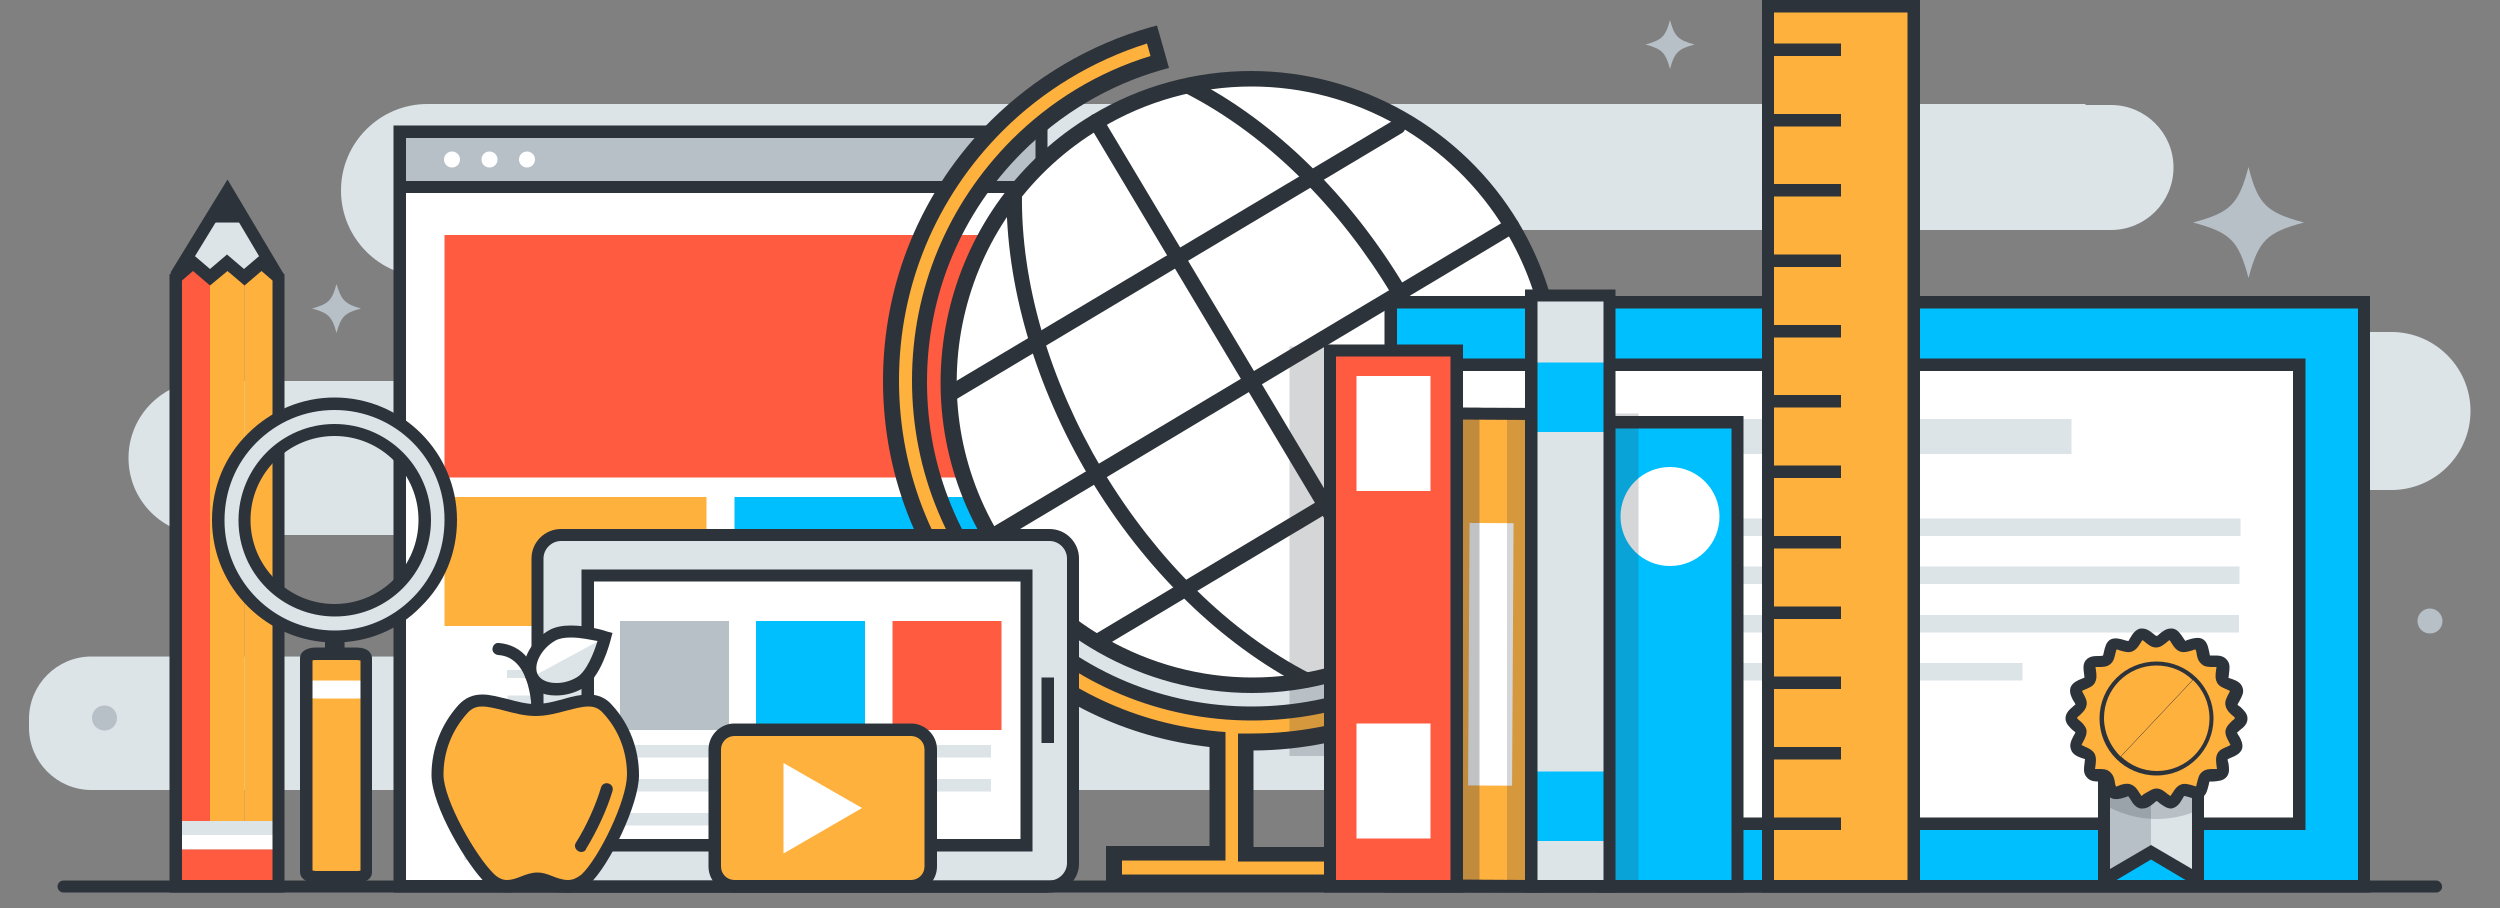
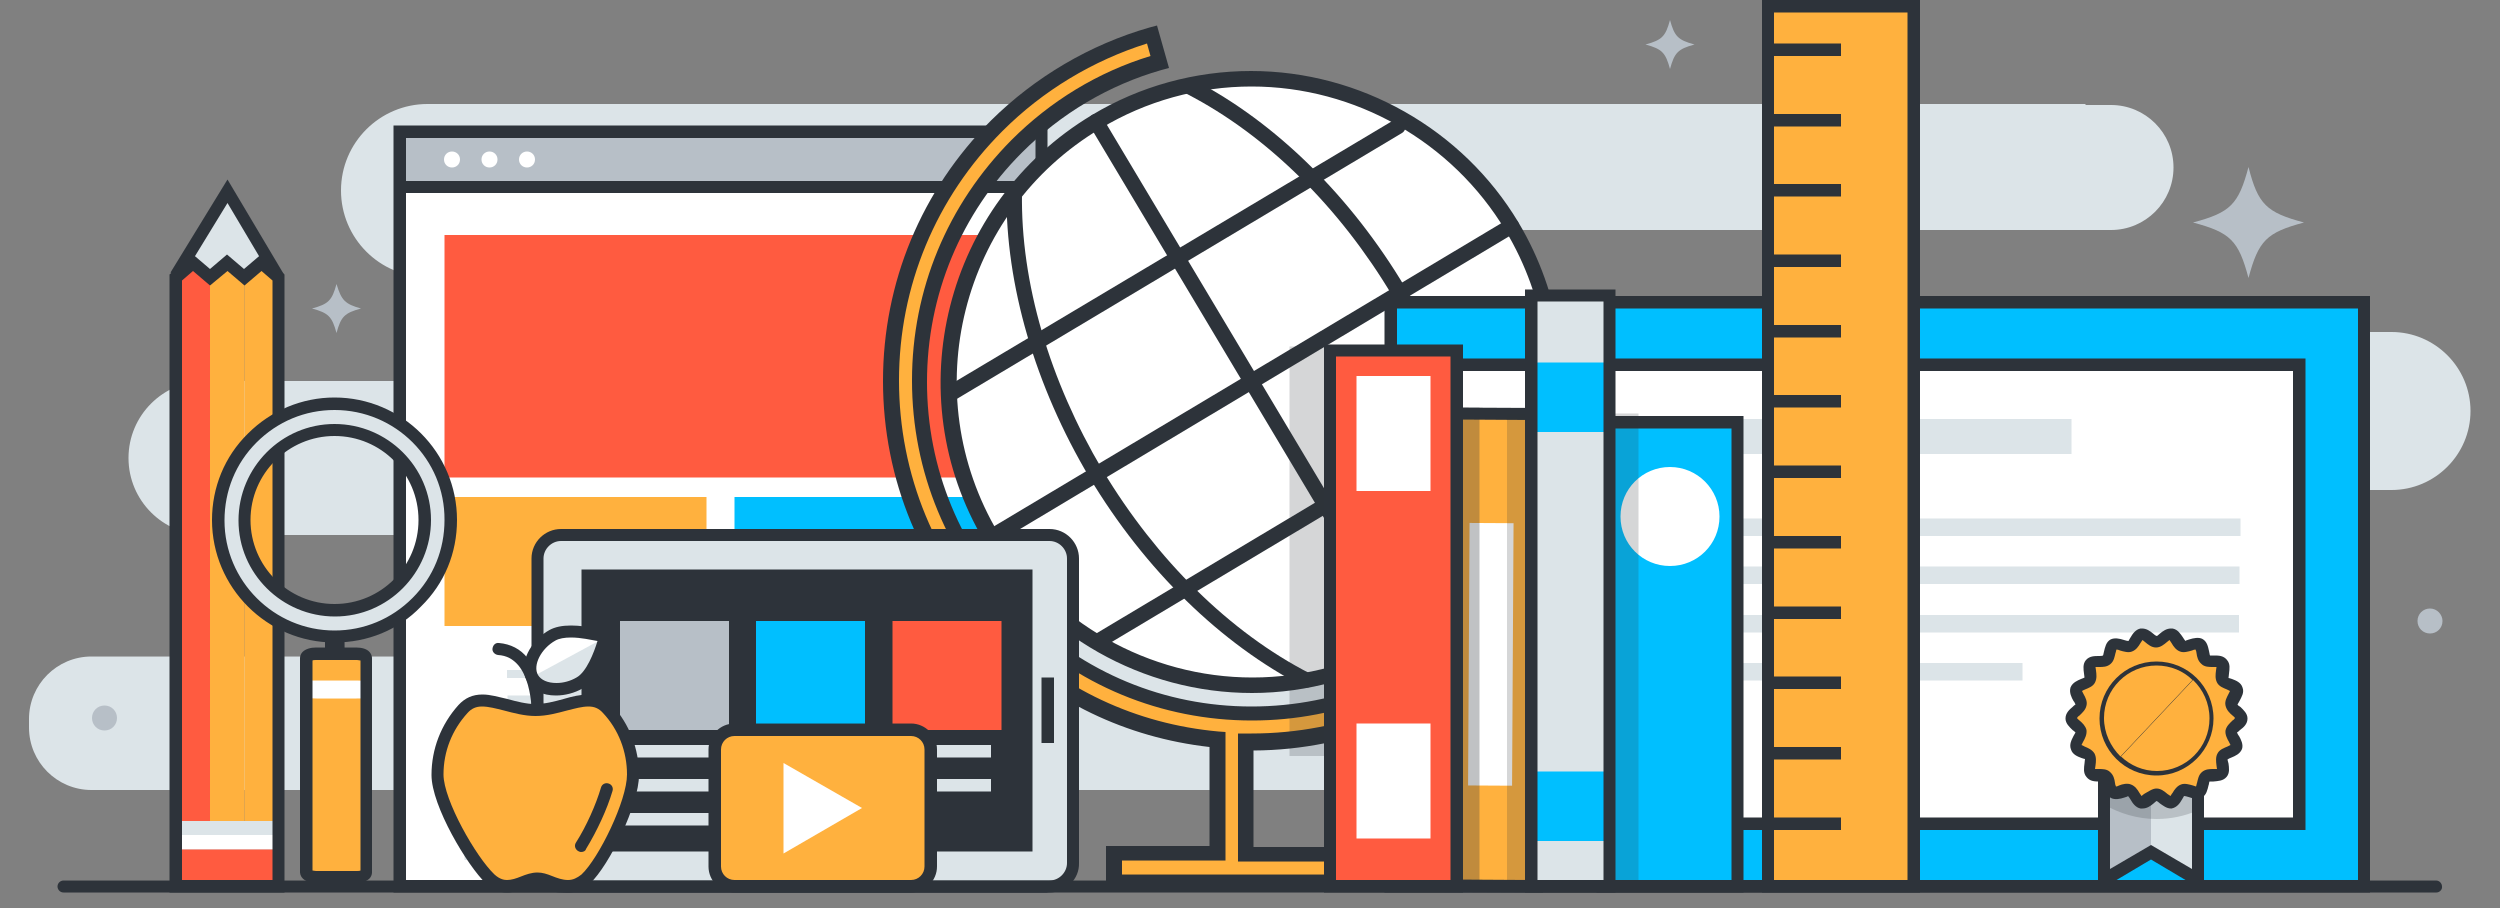
<svg xmlns="http://www.w3.org/2000/svg" version="1.1" id="apps_development" x="0px" y="0px" viewBox="0 0 500 181.7" style="enable-background:new 0 0 500 181.7;" xml:space="preserve">
  <rect x="0" y="0" width="500" height="181.7" fill="#808080" stroke="none" />
  <style type="text/css">
	.st0{fill:#DCE4E8;}
	.st1{opacity:0.2;fill:#2D333A;}
	.st2{fill:#FFFFFF;}
	.st3{fill:#B7BFC7;}
	.st4{fill:#2D333A;}
	.st5{fill:#FF5B40;}
	.st6{fill:#FFB13E;}
	.st7{fill:#00BFFF;}
	.st8{opacity:0.3;fill:#2D333A;}
	.st9{fill-rule:evenodd;clip-rule:evenodd;fill:#FFFFFF;}
</style>
  <g>
    <g>
      <path class="st0" d="M417.1,20.8H85.5c-9.5,0-17.3,7.7-17.3,17.3l0,0c0,9.5,7.7,17.3,17.3,17.3h63.9c5.7,0,10.4,4.6,10.4,10.4l0,0    c0,5.7-4.6,10.4-10.4,10.4H41.1c-8.5,0-15.4,6.9-15.4,15.4v0c0,8.5,6.9,15.4,15.4,15.4h142.6c6.7,0,12.2,5.5,12.2,12.2l0,0    c0,6.7-5.5,12.1-12.2,12.1H18.3c-6.9,0-12.5,5.6-12.5,12.5v1.7c0,6.9,5.6,12.5,12.5,12.5h421.7c9.6,0,17.5-7.8,17.5-17.5v0    c0-9.6-7.8-17.5-17.5-17.5H287.2c-6.9,0-12.5-5.6-12.5-12.5l0,0c0-6.9,5.6-12.5,12.5-12.5h191.1c8.7,0,15.8-7.1,15.8-15.8l0,0    c0-8.7-7.1-15.8-15.8-15.8h-226c-5.6,0-10.2-4.6-10.2-10.2l0,0c0-5.6,4.6-10.2,10.2-10.2h169.9c6.9,0,12.5-5.6,12.5-12.5l0,0    c0-6.9-5.6-12.5-12.5-12.5H417.1z" />
    </g>
    <g>
      <rect x="172.2" y="33.4" class="st1" width="28" height="143.8" />
      <g>
        <rect x="80" y="26.4" class="st2" width="128.4" height="150.9" />
        <rect x="80" y="26.4" class="st3" width="128.4" height="11" />
        <path class="st2" d="M92,31.9c0,0.9-0.7,1.6-1.6,1.6c-0.9,0-1.6-0.7-1.6-1.6c0-0.9,0.7-1.6,1.6-1.6C91.3,30.3,92,31,92,31.9z" />
        <path class="st2" d="M99.5,31.9c0,0.9-0.7,1.6-1.6,1.6c-0.9,0-1.6-0.7-1.6-1.6c0-0.9,0.7-1.6,1.6-1.6     C98.8,30.3,99.5,31,99.5,31.9z" />
        <path class="st2" d="M107,31.9c0,0.9-0.7,1.6-1.6,1.6c-0.9,0-1.6-0.7-1.6-1.6c0-0.9,0.7-1.6,1.6-1.6C106.3,30.3,107,31,107,31.9z     " />
        <rect x="92.9" y="159.5" class="st0" width="12.5" height="12.5" />
        <rect x="110.8" y="159.5" class="st0" width="12.5" height="12.5" />
        <rect x="128.7" y="159.5" class="st0" width="12.5" height="12.5" />
        <rect x="146.6" y="159.5" class="st0" width="12.5" height="12.5" />
        <rect x="164.6" y="159.5" class="st0" width="12.5" height="12.5" />
        <rect x="182.5" y="159.5" class="st0" width="12.5" height="12.5" />
        <g>
          <path class="st4" d="M209.6,178.5H78.7V25.1h130.8V178.5z M81.2,176h125.9V27.6H81.2V176z" />
        </g>
        <g>
          <path class="st4" d="M208.3,38.6H80c-0.7,0-1.2-0.6-1.2-1.2c0-0.7,0.6-1.2,1.2-1.2h128.4c0.7,0,1.2,0.6,1.2,1.2      C209.6,38,209,38.6,208.3,38.6z" />
        </g>
        <rect x="88.9" y="47" class="st5" width="110.5" height="48.5" />
        <rect x="88.9" y="99.4" class="st6" width="52.4" height="25.8" />
        <rect x="146.9" y="99.4" class="st7" width="52.4" height="25.8" />
        <g>
          <rect x="101.4" y="134" class="st0" width="85.3" height="1.6" />
          <rect x="101.5" y="139.1" class="st0" width="85.3" height="1.6" />
          <rect x="101.5" y="144.3" class="st0" width="85.3" height="1.6" />
          <rect x="120.9" y="149.4" class="st0" width="43.6" height="1.6" />
        </g>
      </g>
      <g>
        <path class="st6" d="M249.1,148.3c0.4,0,0.8,0,1.2,0c19.3,0,37.4-7.5,51-21.1l-4-4c-12.5,12.5-29.2,19.5-47,19.5     c-17.7,0-34.4-6.9-47-19.5c-12.5-12.5-19.4-29.2-19.4-47c0-17.7,6.9-34.4,19.4-47c8-8,17.8-13.8,28.6-16.9L230.3,7     c-11.7,3.4-22.4,9.7-31,18.3c-13.6,13.6-21.1,31.7-21.1,51c0,19.3,7.5,37.4,21.1,51c12,12,27.5,19.2,44.1,20.8v22.7h-20.7v5.7     h47.1v-5.7h-20.7V148.3z" />
        <g>
          <path class="st4" d="M271.4,178h-50.2v-8.8h20.7v-19.8c-16.7-1.9-31.7-9.1-43.7-21.1c-13.9-13.9-21.6-32.4-21.6-52.1      c0-19.7,7.7-38.2,21.6-52.1C207,15.4,218,8.9,229.9,5.5l1.5-0.4l2.4,8.5l-1.5,0.4c-10.5,3-20.1,8.7-27.9,16.5      c-12.2,12.2-19,28.5-19,45.9c0,17.3,6.7,33.6,19,45.9c12.2,12.2,28.5,19,45.9,19c17.3,0,33.6-6.7,45.9-19l1.1-1.1l6.2,6.2      l-1.1,1.1c-13.8,13.8-32.2,21.5-51.7,21.6v19.3h20.7V178z M224.3,174.9h44v-2.6h-20.7v-25.6l2.1,0c0.2,0,0.4,0,0.6,0      c18.3,0,35.6-6.9,48.8-19.6l-1.8-1.8c-12.7,12.1-29.3,18.8-46.9,18.8c-18.2,0-35.2-7.1-48.1-19.9      c-12.8-12.8-19.9-29.9-19.9-48.1c0-18.2,7.1-35.2,19.9-48.1c7.8-7.8,17.3-13.6,27.8-16.8l-0.7-2.5c-10.8,3.4-20.8,9.4-28.9,17.5      c-13.3,13.3-20.7,31-20.7,49.9c0,18.8,7.3,36.6,20.7,49.9c11.8,11.8,26.7,18.8,43.2,20.3l1.4,0.1v25.7h-20.7V174.9z" />
        </g>
        <path class="st2" d="M198.2,107.4c17.2,28.8,54.4,38.1,83.2,21c28.8-17.2,38.2-54.4,21-83.2c-17.2-28.8-54.4-38.1-83.2-21     C190.5,41.5,181.1,78.7,198.2,107.4z" />
        <g>
          <path class="st4" d="M250.4,138.6C250.4,138.6,250.4,138.6,250.4,138.6c-21.8,0-42.3-11.6-53.5-30.3      c-17.6-29.4-7.9-67.7,21.5-85.3c9.6-5.8,20.7-8.8,31.8-8.8c21.8,0,42.3,11.6,53.5,30.3c8.5,14.3,11,31,6.9,47.1      c-4.1,16.1-14.2,29.7-28.4,38.2C272.5,135.5,261.5,138.6,250.4,138.6z M250.3,17.3c-10.6,0-21.1,2.9-30.2,8.4      c-28,16.7-37.1,53-20.4,81c10.6,17.8,30.1,28.8,50.8,28.8c0,0,0,0,0,0c10.6,0,21.1-2.9,30.2-8.4c13.6-8.1,23.1-21,27-36.3      c3.9-15.3,1.5-31.2-6.6-44.7C290.4,28.3,271,17.3,250.3,17.3z" />
        </g>
        <g>
          <path class="st4" d="M261.4,137.5c-0.2,0-0.5-0.1-0.7-0.2c-16.5-8.5-31.7-23.3-42.8-41.8c-10.9-18.3-16.8-38.6-16.6-57      c0-0.9,0.7-1.5,1.6-1.5c0.9,0,1.5,0.7,1.5,1.6c-0.3,17.9,5.5,37.5,16.1,55.4c10.8,18,25.5,32.5,41.5,40.7      c0.8,0.4,1.1,1.3,0.7,2.1C262.5,137.2,262,137.5,261.4,137.5z" />
        </g>
        <g>
          <path class="st4" d="M296.2,116.7C296.2,116.7,296.2,116.7,296.2,116.7c-0.9,0-1.6-0.7-1.6-1.6c0.4-18-5.3-37.8-16.1-55.9      c-10.6-17.8-25.2-32.2-41.1-40.4c-0.8-0.4-1.1-1.3-0.7-2.1c0.4-0.8,1.3-1.1,2.1-0.7c16.4,8.5,31.4,23.3,42.3,41.6      c11.1,18.5,16.9,38.9,16.5,57.5C297.7,116.1,297,116.7,296.2,116.7z" />
        </g>
        <g>
          <path class="st4" d="M281.4,130c-0.5,0-1-0.3-1.3-0.8L217.9,25.1c-0.4-0.7-0.2-1.7,0.5-2.1c0.7-0.4,1.7-0.2,2.1,0.5l62.2,104.1      c0.4,0.7,0.2,1.7-0.5,2.1C281.9,129.9,281.7,130,281.4,130z" />
        </g>
        <g>
          <path class="st4" d="M198.2,109c-0.5,0-1-0.3-1.3-0.8c-0.4-0.7-0.2-1.7,0.5-2.1l104.1-62.2c0.7-0.4,1.7-0.2,2.1,0.5      c0.4,0.7,0.2,1.7-0.5,2.1L199,108.8C198.8,108.9,198.5,109,198.2,109z" />
        </g>
        <g>
          <path class="st4" d="M189.7,80.5c-0.5,0-1-0.3-1.3-0.8c-0.4-0.7-0.2-1.7,0.5-2.1L278.8,24c0.7-0.4,1.7-0.2,2.1,0.5      c0.4,0.7,0.2,1.7-0.5,2.1l-89.9,53.7C190.2,80.5,189.9,80.5,189.7,80.5z" />
        </g>
        <g>
          <path class="st4" d="M220.2,129.5c-0.5,0-1-0.3-1.3-0.8c-0.4-0.7-0.2-1.7,0.5-2.1l90.7-54.2c0.7-0.4,1.7-0.2,2.1,0.5      c0.4,0.7,0.2,1.7-0.5,2.1L221,129.2C220.7,129.4,220.4,129.5,220.2,129.5z" />
        </g>
      </g>
      <g>
        <rect x="278.1" y="60.5" class="st7" width="194.7" height="116.8" />
        <g>
          <path class="st4" d="M474,178.5H276.9V59.2H474V178.5z M279.4,176h192.2V61.7H279.4V176z" />
        </g>
        <rect x="290.1" y="72.9" class="st2" width="169.7" height="91.8" />
        <g>
          <path class="st4" d="M461.1,166H288.9V71.7h172.2V166z M291.4,163.5h167.2V74.2H291.4V163.5z" />
        </g>
        <rect x="335.7" y="83.8" class="st0" width="78.6" height="7" />
        <rect x="302.2" y="103.7" class="st0" width="145.9" height="3.5" />
        <rect x="302" y="113.3" class="st0" width="145.9" height="3.5" />
        <rect x="301.9" y="123" class="st0" width="145.9" height="3.5" />
        <rect x="301.7" y="132.6" class="st0" width="102.8" height="3.5" />
        <g>
          <polygon class="st0" points="430.2,153.3 430.2,170.5 439.6,176 439.6,153.3     " />
          <polygon class="st3" points="420.8,153.3 420.8,176 430.2,170.5 430.2,153.3     " />
          <path class="st1" d="M420.8,152.4v8.5c3.1,1.8,6.7,2.9,10.5,2.9c2.9,0,5.7-0.6,8.2-1.7v-9.7h-9.4H420.8z" />
          <g>
            <path class="st4" d="M419.6,178.2v-26.1h21.2v26.1l-10.6-6.3L419.6,178.2z M430.2,169l8.2,4.8v-19.4H422v19.4L430.2,169z" />
          </g>
          <path class="st6" d="M448,143.7c0,0.9-1.8,1.7-2,2.6c-0.2,0.9,1.3,2.3,1,3.1c-0.3,0.9-2.3,1-2.7,1.7c-0.5,0.8,0.4,2.5-0.2,3.2      c-0.6,0.7-2.5,0.1-3.2,0.7c-0.7,0.6-0.5,2.5-1.3,3c-0.8,0.4-2.4-0.7-3.2-0.4c-0.8,0.3-1.3,2.2-2.2,2.4c-0.9,0.2-1.9-1.5-2.9-1.5      c-0.9,0-2,1.7-2.9,1.5c-0.9-0.2-1.4-2.1-2.2-2.4c-0.9-0.3-2.4,0.9-3.2,0.4c-0.8-0.5-0.5-2.4-1.2-3c-0.7-0.6-2.6,0-3.2-0.7      c-0.6-0.7,0.3-2.5-0.2-3.2c-0.5-0.8-2.4-0.9-2.7-1.7c-0.3-0.8,1.1-2.2,1-3.1c-0.2-0.9-2-1.6-2-2.6c0-0.9,1.8-1.7,2-2.6      c0.2-0.9-1.3-2.2-1-3.1c0.3-0.9,2.3-1,2.7-1.8c0.5-0.8-0.4-2.5,0.1-3.2c0.6-0.7,2.5-0.1,3.2-0.7c0.7-0.6,0.5-2.5,1.2-3      c0.8-0.5,2.4,0.7,3.2,0.4c0.8-0.3,1.3-2.2,2.2-2.4c0.9-0.1,1.9,1.5,2.9,1.5c0.9,0,2-1.6,2.9-1.5c0.9,0.2,1.4,2.1,2.2,2.4      c0.9,0.3,2.4-0.9,3.2-0.4c0.8,0.5,0.5,2.4,1.2,3c0.7,0.6,2.6,0,3.2,0.7c0.6,0.7-0.3,2.4,0.2,3.2c0.5,0.8,2.4,0.9,2.7,1.8      c0.3,0.9-1.1,2.2-1,3.1C446.1,141.9,448,142.7,448,143.7z" />
          <g>
            <path class="st4" d="M434.2,161.7c-0.9,0-1.6-0.6-2.2-1c-0.2-0.2-0.6-0.5-0.7-0.5c0,0-0.4,0.3-0.6,0.5c-0.6,0.5-1.3,1-2.2,1       l-0.4,0c-1-0.2-1.6-1.1-2-1.8c-0.1-0.2-0.4-0.6-0.5-0.7c0,0.1-0.4,0.2-0.7,0.3c-0.9,0.3-1.9,0.5-2.7,0.1       c-0.9-0.5-1.1-1.6-1.3-2.4c0-0.2-0.1-0.6-0.2-0.8c-0.2,0-0.6,0-0.8-0.1c-0.9,0-1.9,0-2.6-0.9c-0.7-0.8-0.5-1.9-0.4-2.7       c0-0.3,0.1-0.7,0.1-0.9c0,0-0.5-0.1-0.7-0.2c-0.8-0.3-1.8-0.7-2.1-1.7c-0.4-1,0.1-1.9,0.5-2.7c0.1-0.2,0.3-0.5,0.4-0.7       c-0.1-0.1-0.4-0.4-0.6-0.5c-0.6-0.6-1.4-1.3-1.4-2.3c0-1.1,0.8-1.8,1.4-2.3c0.2-0.2,0.4-0.4,0.6-0.5c-0.1-0.2-0.2-0.5-0.4-0.7       c-0.4-0.7-0.9-1.7-0.6-2.7c0.4-1,1.4-1.4,2.1-1.7c0.2-0.1,0.6-0.2,0.7-0.3c0-0.2-0.1-0.6-0.1-0.8c-0.1-0.8-0.3-1.9,0.4-2.7       c0.7-0.8,1.7-0.8,2.6-0.8c0.2,0,0.6,0,0.8-0.1c0.1-0.2,0.1-0.5,0.2-0.8c0.2-0.8,0.4-1.9,1.3-2.4c0.8-0.4,1.8-0.2,2.7,0.1       c0.3,0.1,0.7,0.2,0.9,0.2c0,0,0.2-0.4,0.4-0.7c0.4-0.7,1-1.6,2-1.8l0.3,0c0.9,0,1.6,0.5,2.2,1c0.2,0.2,0.6,0.5,0.8,0.5       c0,0,0.4-0.3,0.6-0.5c0.6-0.5,1.3-1,2.2-1l0.3,0c1.1,0.2,1.6,1.1,2.1,1.8c0.1,0.2,0.4,0.6,0.5,0.7c0-0.1,0.4-0.2,0.7-0.3       c0.9-0.3,2-0.5,2.7-0.1c0.9,0.5,1.1,1.5,1.3,2.4c0.1,0.3,0.1,0.7,0.2,0.9c0,0,0.5,0,0.8,0c0.9,0,1.9,0,2.6,0.9       c0.7,0.8,0.5,1.8,0.4,2.7c0,0.3-0.1,0.7-0.1,0.9c0,0,0.5,0.1,0.7,0.2c0.8,0.3,1.8,0.7,2.1,1.7c0.4,1-0.2,1.9-0.6,2.7       c-0.1,0.2-0.3,0.5-0.4,0.7c0.1,0.2,0.4,0.4,0.6,0.5c0.6,0.6,1.4,1.3,1.4,2.3c0,1.1-0.8,1.8-1.5,2.3c-0.2,0.2-0.4,0.4-0.6,0.5       c0.1,0.2,0.2,0.5,0.4,0.7c0.4,0.7,0.9,1.7,0.6,2.6c-0.4,1-1.4,1.4-2.1,1.7c-0.3,0.1-0.7,0.3-0.8,0.4c0,0,0.1,0.5,0.2,0.8       c0.1,0.8,0.3,1.9-0.4,2.7c-0.7,0.8-1.7,0.8-2.6,0.9c-0.2,0-0.6,0-0.8,0c-0.1,0.2-0.1,0.6-0.2,0.8c-0.2,0.8-0.4,1.9-1.3,2.4       c-0.8,0.5-1.8,0.2-2.7-0.1c-0.3-0.1-0.7-0.2-0.9-0.2c0,0-0.2,0.4-0.4,0.7c-0.4,0.7-1,1.6-2.1,1.8L434.2,161.7z M431.3,157.7       c0.9,0,1.6,0.6,2.2,1.1c0.2,0.1,0.4,0.3,0.6,0.4c0.1-0.1,0.2-0.4,0.4-0.6c0.4-0.7,0.9-1.4,1.7-1.7c0.7-0.3,1.7,0,2.4,0.2       c0.2,0.1,0.4,0.1,0.6,0.2c0.1-0.2,0.1-0.5,0.2-0.7c0.2-0.8,0.3-1.6,1-2.2c0.7-0.6,1.6-0.6,2.3-0.6c0.2,0,0.5,0,0.7,0       c0-0.1-0.1-0.5-0.1-0.7c-0.1-0.8-0.2-1.7,0.2-2.4c0.4-0.8,1.3-1.1,2-1.4c0.2-0.1,0.4-0.2,0.6-0.3c-0.1-0.2-0.2-0.4-0.3-0.6       c-0.4-0.7-0.8-1.5-0.7-2.3c0.2-0.9,0.8-1.4,1.4-2c0.2-0.1,0.4-0.3,0.5-0.5c-0.1-0.2-0.4-0.4-0.5-0.5c-0.6-0.5-1.2-1.1-1.4-2       c-0.2-0.9,0.3-1.7,0.6-2.3c0.1-0.2,0.2-0.4,0.3-0.6c-0.2-0.1-0.4-0.2-0.6-0.3c-0.7-0.3-1.6-0.6-2-1.4c-0.4-0.8-0.3-1.6-0.2-2.4       c0-0.2,0.1-0.5,0.1-0.7c-0.2,0-0.5,0-0.7,0c-0.8,0-1.7,0-2.3-0.6c-0.7-0.6-0.9-1.4-1-2.2c0-0.2-0.1-0.5-0.2-0.7       c-0.2,0-0.5,0.1-0.7,0.2c-0.7,0.2-1.7,0.5-2.4,0.2c-0.8-0.3-1.3-1-1.7-1.7c-0.1-0.2-0.3-0.4-0.4-0.6c-0.1,0.1-0.4,0.3-0.5,0.4       c-0.6,0.5-1.3,1.1-2.2,1.1c-0.9,0-1.6-0.6-2.2-1.1c-0.1-0.1-0.4-0.3-0.5-0.4c-0.1,0.2-0.3,0.4-0.4,0.6       c-0.4,0.7-0.9,1.4-1.7,1.7c-0.7,0.3-1.7,0-2.4-0.2c-0.2-0.1-0.5-0.2-0.7-0.2c-0.1,0.2-0.1,0.5-0.2,0.7c-0.2,0.8-0.3,1.6-1,2.2       c-0.7,0.6-1.5,0.6-2.3,0.6c-0.2,0-0.5,0-0.7,0c0,0.2,0.1,0.5,0.1,0.7c0.1,0.8,0.2,1.6-0.2,2.4c-0.4,0.8-1.3,1.1-2,1.4       c-0.2,0.1-0.5,0.2-0.6,0.3c0.1,0.2,0.2,0.4,0.3,0.6c0.4,0.7,0.8,1.5,0.6,2.3c-0.2,0.9-0.8,1.4-1.4,2c-0.2,0.1-0.4,0.3-0.5,0.5       c0.1,0.2,0.4,0.4,0.5,0.5c0.6,0.5,1.2,1.1,1.4,1.9c0.1,0.9-0.3,1.7-0.7,2.4c-0.1,0.2-0.2,0.4-0.3,0.6c0.2,0.1,0.5,0.2,0.6,0.3       c0.7,0.3,1.5,0.6,2,1.4c0.4,0.8,0.3,1.6,0.2,2.4c0,0.2-0.1,0.5-0.1,0.7c0.2,0,0.5,0,0.7,0c0.8,0,1.7,0,2.3,0.6       c0.7,0.6,0.9,1.4,1,2.2c0,0.2,0.1,0.5,0.2,0.7c0.2,0,0.4-0.1,0.6-0.2c0.7-0.3,1.7-0.5,2.4-0.2c0.8,0.3,1.3,1,1.7,1.7       c0.1,0.2,0.3,0.4,0.4,0.6c0.1-0.1,0.4-0.3,0.5-0.4C429.7,158.3,430.5,157.7,431.3,157.7z" />
          </g>
          <path class="st4" d="M431.3,155.1c-6.3,0-11.4-5.1-11.4-11.4c0-6.3,5.1-11.4,11.4-11.4c6.3,0,11.4,5.1,11.4,11.4      C442.7,149.9,437.6,155.1,431.3,155.1z" />
          <path class="st6" d="M438.6,136l-14.4,15.3c1.9,1.8,4.4,2.9,7.2,2.9c5.8,0,10.5-4.7,10.5-10.5      C441.9,140.6,440.6,137.9,438.6,136z" />
          <path class="st6" d="M431.3,133.1c-5.8,0-10.5,4.7-10.5,10.5c0,3,1.3,5.7,3.3,7.7l14.4-15.3      C436.7,134.2,434.1,133.1,431.3,133.1z" />
        </g>
      </g>
      <g>
        <rect x="251.1" y="120.6" transform="matrix(5.678270e-03 -1 1 5.678270e-03 166.675 427.519)" class="st6" width="94.5" height="18.6" />
        <g>
          <path class="st4" d="M308.6,178.5l-21.1-0.1l0.6-96.9l21.1,0.1L308.6,178.5z M290,175.9l16.2,0.1l0.5-92l-16.2-0.1L290,175.9z" />
        </g>
        <rect x="271.9" y="126.5" transform="matrix(5.648364e-03 -1 1 5.648364e-03 165.579 428.276)" class="st2" width="52.5" height="8.8" />
      </g>
      <g>
        <rect x="280.9" y="81.5" class="st8" width="15" height="95.7" />
        <rect x="257.9" y="69.3" class="st1" width="22.6" height="81.9" />
        <rect x="266" y="70.1" class="st5" width="25.4" height="107.1" />
        <g>
          <path class="st4" d="M292.6,178.5h-27.8V68.9h27.8V178.5z M267.2,176h22.9V71.3h-22.9V176z" />
        </g>
        <rect x="271.3" y="75.2" class="st2" width="14.8" height="23" />
        <rect x="271.3" y="144.7" class="st2" width="14.8" height="23" />
      </g>
      <g>
        <rect x="320.6" y="84.4" class="st7" width="26.9" height="92.8" />
        <rect x="334" y="84.4" class="st7" width="13.5" height="92.8" />
        <path class="st2" d="M343.9,103.3c0,5.5-4.4,9.9-9.9,9.9c-5.5,0-9.9-4.4-9.9-9.9c0-5.5,4.4-9.9,9.9-9.9     C339.5,93.4,343.9,97.9,343.9,103.3z" />
        <g>
          <path class="st4" d="M348.7,178.5h-29.4V83.2h29.4V178.5z M321.8,176h24.5V85.7h-24.5V176z" />
        </g>
      </g>
      <g>
        <rect x="301.4" y="82.8" class="st1" width="15.7" height="94.5" />
        <rect x="312" y="82.7" class="st1" width="15.7" height="94.5" />
        <rect x="306.3" y="59.1" class="st0" width="15.7" height="118.1" />
        <rect x="306.3" y="72.5" class="st7" width="15.7" height="13.9" />
        <rect x="306.3" y="154.3" class="st7" width="15.7" height="13.9" />
        <g>
          <path class="st4" d="M323.2,178.5H305V57.9h18.1V178.5z M307.5,176h13.2V60.3h-13.2V176z" />
        </g>
      </g>
      <g>
        <path class="st0" d="M214.6,172.5c0,2.6-2.1,4.7-4.7,4.7h-97.7c-2.6,0-4.7-2.1-4.7-4.7v-60.9c0-2.6,2.1-4.7,4.7-4.7h97.7     c2.6,0,4.7,2.1,4.7,4.7V172.5z" />
        <g>
          <path class="st4" d="M209.9,178.5h-97.7c-3.3,0-5.9-2.7-5.9-5.9v-60.9c0-3.3,2.7-5.9,5.9-5.9h97.7c3.3,0,5.9,2.7,5.9,5.9v60.9      C215.9,175.8,213.2,178.5,209.9,178.5z M112.2,108.2c-1.9,0-3.5,1.6-3.5,3.5v60.9c0,1.9,1.6,3.5,3.5,3.5h97.7      c1.9,0,3.5-1.6,3.5-3.5v-60.9c0-1.9-1.6-3.5-3.5-3.5H112.2z" />
        </g>
        <g>
          <rect x="208.3" y="135.5" class="st4" width="2.5" height="13.1" />
        </g>
        <rect x="117.6" y="115.1" class="st2" width="87.7" height="53.9" />
        <g>
-           <path class="st4" d="M206.5,170.3h-90.2v-56.4h90.2V170.3z M118.8,167.8h85.3v-51.5h-85.3V167.8z" />
+           <path class="st4" d="M206.5,170.3h-90.2v-56.4h90.2V170.3z M118.8,167.8h85.3v-51.5V167.8z" />
        </g>
        <rect x="124" y="124.2" class="st3" width="21.8" height="21.8" />
        <rect x="151.2" y="124.2" class="st7" width="21.8" height="21.8" />
        <rect x="178.5" y="124.2" class="st5" width="21.8" height="21.8" />
        <rect x="124" y="149" class="st0" width="74.2" height="2.5" />
        <rect x="124" y="155.8" class="st0" width="74.2" height="2.5" />
        <rect x="124" y="162.6" class="st0" width="38.2" height="2.5" />
      </g>
      <g>
        <g>
          <path class="st6" d="M186.2,149.9c0-2.2-1.8-3.9-3.9-3.9h-35.3c-2.2,0-3.9,1.8-3.9,3.9v11.7h43.2V149.9z" />
          <path class="st6" d="M143,161.6v11.7c0,2.2,1.8,3.9,3.9,3.9h35.3c2.2,0,3.9-1.8,3.9-3.9v-11.7H143z" />
          <polygon class="st9" points="156.7,152.6 156.7,170.7 172.4,161.6     " />
          <g>
            <path class="st4" d="M182.2,178.5h-35.3c-2.8,0-5.2-2.3-5.2-5.2v-23.4c0-2.8,2.3-5.2,5.2-5.2h35.3c2.8,0,5.2,2.3,5.2,5.2v23.4       C187.4,176.1,185.1,178.5,182.2,178.5z M146.9,147.2c-1.5,0-2.7,1.2-2.7,2.7v23.4c0,1.5,1.2,2.7,2.7,2.7h35.3       c1.5,0,2.7-1.2,2.7-2.7v-23.4c0-1.5-1.2-2.7-2.7-2.7H146.9z" />
          </g>
        </g>
      </g>
      <g>
        <polygon class="st0" points="45.5,38.2 35.2,55.5 55.8,55.5    " />
-         <polygon class="st4" points="45.5,38.8 42.1,44.5 48.9,44.5    " />
        <g>
          <polygon class="st4" points="54.7,56.1 45.5,40.6 36.2,55.8 34.1,54.5 45.5,35.9 56.8,54.9     " />
        </g>
        <g>
          <polygon class="st5" points="42,177.2 35.2,177.2 35.2,55.5 38.6,52.6 42,55.5     " />
          <polygon class="st6" points="48.9,177.2 42,177.2 42,55.5 45.5,52.6 48.9,55.5     " />
          <polygon class="st6" points="55.8,177.2 48.9,177.2 48.9,55.5 52.3,52.6 55.8,55.5     " />
        </g>
        <rect x="36.3" y="168.4" class="st5" width="19.5" height="8.2" />
-         <rect x="48.9" y="168.4" class="st5" width="6.9" height="8.2" />
        <rect x="36.3" y="164.2" class="st0" width="19.5" height="5.7" />
        <rect x="36.3" y="167" class="st2" width="19.5" height="2.8" />
        <g>
          <path class="st4" d="M57,178.5H33.9V54.9l4.7-4l3.4,2.9l3.4-2.9l3.4,2.9l3.4-2.9l4.7,4V178.5z M36.4,176h18.1V56.1l-2.2-1.9      l-3.4,2.9l-3.4-2.9L42,57.1l-3.4-2.9l-2.2,1.9V176z" />
        </g>
      </g>
      <g>
        <path class="st4" d="M63.3,174.6c0,0,0.6-0.1,1.4-0.1l5.4,0c0.8,0,1.4,0,1.4,0l0,2.6c0,0-0.6,0.1-1.4,0.1l-5.5,0     c-0.8,0-1.4,0-1.4,0L63.3,174.6z" />
        <polygon class="st4" points="65,126.5 68.9,126.5 69,143.6 65,143.6    " />
        <path class="st6" d="M61.2,131.6c0-0.5,0.9-0.9,2-0.9l8,0c1.1,0,2,0.4,2,0.9l0,42.9c0,0.5-0.9,0.9-2,0.9l-8,0c-1.1,0-2-0.4-2-0.9     L61.2,131.6z" />
        <path class="st6" d="M68.6,175.4l2.6,0c1.1,0,2-0.4,2-0.9l0-42.9c0-0.5-0.9-0.9-2-0.9h-2.7L68.6,175.4z" />
        <path class="st2" d="M61.3,139.6c0,0,0.9,0.1,2,0.1l8,0c1.1,0,2,0,2-0.1l0-3.4c0,0-0.9-0.1-2-0.1l-8,0c-1.1,0-2,0-2,0.1     L61.3,139.6z" />
        <path class="st0" d="M43.7,104.1c0,12.8,10.4,23.3,23.3,23.2c12.9,0,23.3-10.4,23.3-23.3c0-12.8-10.4-23.2-23.3-23.2     C54.1,80.8,43.7,91.2,43.7,104.1z M48.9,104.1c0-9.9,8-18,18-18c10,0,18,8,18,18c0,9.9-8,18-18,18C57,122.1,48.9,114,48.9,104.1z     " />
        <g>
          <path class="st4" d="M66.9,128.5c-13.5,0-24.5-11-24.5-24.5c0-6.5,2.5-12.7,7.2-17.3c4.6-4.6,10.8-7.2,17.3-7.2      c13.5,0,24.5,11,24.5,24.5c0,6.6-2.5,12.7-7.2,17.3C79.7,126,73.5,128.5,66.9,128.5L66.9,128.5z M66.9,82      c-5.9,0-11.4,2.3-15.6,6.5c-4.2,4.2-6.4,9.7-6.4,15.6c0,12.1,9.9,22,22,22v1.2l0-1.2c5.9,0,11.4-2.3,15.6-6.5      c4.2-4.2,6.4-9.7,6.4-15.6C89,91.9,79.1,82,66.9,82z M67,123.3c-10.6,0-19.3-8.6-19.3-19.2c0-10.6,8.6-19.3,19.2-19.3h0      c10.6,0,19.3,8.6,19.3,19.2C86.2,114.6,77.6,123.3,67,123.3z M66.9,86l0,1.2c-9.2,0-16.8,7.5-16.8,16.8      c0,9.2,7.5,16.8,16.8,16.8c9.3,0,16.8-7.5,16.8-16.8c0-9.3-7.5-16.8-16.8-16.8V86z" />
        </g>
        <g>
          <path class="st4" d="M63.3,176.6L63.3,176.6c-1.9,0-3.2-0.8-3.3-2.1L60,131.6c0-0.4,0.2-0.9,0.5-1.2c0.6-0.6,1.6-0.9,2.7-0.9      l8,0h0c1.2,0,2.2,0.3,2.7,0.9c0.3,0.3,0.5,0.8,0.5,1.2l0,42.9c0,0.4-0.2,0.9-0.5,1.2c-0.8,0.8-2.2,0.9-2.7,0.9L63.3,176.6z       M62.5,174.1c0.2,0,0.4,0.1,0.8,0.1l8,0c0.3,0,0.6,0,0.8-0.1l0-42c-0.2,0-0.4-0.1-0.7-0.1l-8.1,0c-0.4,0-0.6,0-0.8,0.1      L62.5,174.1z" />
        </g>
      </g>
      <g>
        <path class="st5" d="M115.9,136.6c-3.4,1.9-7.9,1.6-9.4-1c-1.5-2.6,0.6-6.7,4-8.6c3.4-1.9,10.6,0.3,10.6,0.3     S119.2,134.7,115.9,136.6z" />
        <path class="st2" d="M115.9,136.6c-3.4,1.9-7.9,1.6-9.4-1c-1.5-2.6,0.6-6.7,4-8.6c3.4-1.9,10.6,0.3,10.6,0.3     S119.2,134.7,115.9,136.6z" />
        <g>
          <path class="st4" d="M107.5,147.9c0,0-0.1,0-0.1,0c-0.7-0.1-1.2-0.7-1.1-1.4c0-0.1,0.9-9.1-2.6-13.4c-1.1-1.3-2.4-2-4.1-2.1      c-0.7-0.1-1.2-0.7-1.1-1.3c0.1-0.7,0.6-1.2,1.3-1.1c2.3,0.2,4.3,1.2,5.7,3c4.2,5.1,3.2,14.8,3.1,15.2      C108.7,147.5,108.1,147.9,107.5,147.9z" />
        </g>
        <path class="st6" d="M126.6,154.9c0,5.6-5.7,17.3-9.4,20.8c-3.5,3.3-7.2,0-9.6,0c-2.8,0-5.9,3.3-9.4,0     c-3.8-3.6-10.6-15.3-10.6-20.9c0-5.1,1.9-9.7,5.1-13.1c3.6-3.9,8.7,0.3,14.4,0.3c5.7,0,10.8-4.2,14.4-0.3     C124.6,145.2,126.6,149.8,126.6,154.9z" />
        <g>
          <path class="st4" d="M101.4,178.5c-1.6,0-2.9-0.6-4.2-1.8c-3.7-3.5-10.9-15.5-10.9-21.7c0-5.2,1.9-10.1,5.4-14      c1.3-1.4,2.8-2.1,4.8-2.1c1.6,0,3.2,0.5,5,0.9c1.8,0.5,3.7,1,5.6,1c1.9,0,3.8-0.5,5.6-1c1.7-0.5,3.4-0.9,5-0.9      c1.9,0,3.5,0.7,4.7,2.1c3.5,3.8,5.4,8.8,5.4,14c0,5.9-5.9,18-9.8,21.7c-1.3,1.2-2.7,1.8-4.4,1.8c-1.5,0-2.8-0.5-4-0.9      c-0.8-0.3-1.6-0.6-2.1-0.6c-0.7,0-1.5,0.3-2.4,0.6C104,178,102.8,178.5,101.4,178.5z M96.4,141.3c-1.2,0-2.1,0.4-2.9,1.3      c-3.1,3.4-4.8,7.7-4.8,12.3c0,5.1,6.5,16.5,10.2,20c1.1,1,2,1.1,2.5,1.1c0.9,0,1.8-0.3,2.8-0.7c1-0.4,2.1-0.8,3.3-0.8      c1,0,1.9,0.3,2.9,0.7c1,0.4,2.1,0.8,3.2,0.8c1,0,1.8-0.4,2.7-1.1c3.5-3.3,9.1-14.8,9.1-20c0-4.6-1.7-9-4.8-12.3      c-0.8-0.9-1.7-1.3-2.9-1.3c-1.3,0-2.7,0.4-4.3,0.8c-1.9,0.5-4,1.1-6.3,1.1c-2.2,0-4.4-0.6-6.3-1.1      C99.2,141.7,97.7,141.3,96.4,141.3z" />
        </g>
        <g>
          <path class="st4" d="M116.2,170.4c-0.2,0-0.4-0.1-0.6-0.2c-0.6-0.4-0.8-1.1-0.4-1.7c2.1-3.3,4-7.6,5-11c0.2-0.7,0.9-1,1.5-0.8      c0.7,0.2,1,0.9,0.8,1.5c-1.1,3.7-3.1,8-5.3,11.6C117.1,170.2,116.7,170.4,116.2,170.4z" />
        </g>
        <path class="st0" d="M115.9,136.6c3.1-1.7,4.9-8.1,5.1-9.1l-14.6,7.9c0,0,0,0.1,0.1,0.1C108,138.3,112.5,138.6,115.9,136.6z" />
        <g>
          <path class="st4" d="M111.2,139.1c-2.7,0-4.8-1-5.8-2.9c-1.9-3.4,0.8-8.2,4.5-10.2c1.1-0.6,2.5-0.9,4.3-0.9      c3.4,0,7.1,1.1,7.2,1.2l1.1,0.3l-0.3,1.1c-0.2,0.8-2,7.9-5.7,10C114.9,138.6,113,139.1,111.2,139.1z M114.2,127.5      c-1.3,0-2.4,0.2-3.1,0.6c-2.9,1.6-4.6,5-3.5,6.9c0.6,1,1.9,1.6,3.7,1.6c1.4,0,2.8-0.4,4-1.1c2-1.1,3.5-5,4.2-7.3      C118.3,128,116.2,127.5,114.2,127.5z" />
        </g>
      </g>
      <g>
        <rect x="353.6" y="1.2" class="st6" width="29.2" height="176" />
        <rect x="371.9" y="1.2" class="st6" width="10.9" height="176" />
        <g>
          <path class="st4" d="M384,178.5h-31.6V0H384V178.5z M354.8,176h26.7V2.5h-26.7V176z" />
        </g>
        <g>
          <rect x="353.6" y="8.7" class="st4" width="14.6" height="2.5" />
        </g>
        <g>
          <rect x="353.6" y="22.8" class="st4" width="14.6" height="2.5" />
        </g>
        <g>
          <rect x="353.6" y="36.8" class="st4" width="14.6" height="2.5" />
        </g>
        <g>
          <rect x="353.6" y="50.9" class="st4" width="14.6" height="2.5" />
        </g>
        <g>
          <rect x="353.6" y="65" class="st4" width="14.6" height="2.5" />
        </g>
        <g>
          <rect x="353.6" y="79" class="st4" width="14.6" height="2.5" />
        </g>
        <g>
          <rect x="353.6" y="93.1" class="st4" width="14.6" height="2.5" />
        </g>
        <g>
          <rect x="353.6" y="107.2" class="st4" width="14.6" height="2.5" />
        </g>
        <g>
          <rect x="353.6" y="121.3" class="st4" width="14.6" height="2.5" />
        </g>
        <g>
          <rect x="353.6" y="135.3" class="st4" width="14.6" height="2.5" />
        </g>
        <g>
          <rect x="353.6" y="149.4" class="st4" width="14.6" height="2.5" />
        </g>
        <g>
          <rect x="353.6" y="163.5" class="st4" width="14.6" height="2.5" />
        </g>
      </g>
      <g>
        <path class="st4" d="M487.3,178.5H12.7c-0.7,0-1.2-0.6-1.2-1.2c0-0.7,0.6-1.2,1.2-1.2h474.5c0.7,0,1.2,0.6,1.2,1.2     C488.5,177.9,487.9,178.5,487.3,178.5z" />
      </g>
    </g>
    <g id="XMLID_6356_">
      <path class="st3" d="M488.5,124.2c0,1.4-1.1,2.5-2.5,2.5s-2.5-1.1-2.5-2.5c0-1.4,1.1-2.5,2.5-2.5S488.5,122.9,488.5,124.2z" />
    </g>
    <g id="XMLID_2_">
      <path class="st3" d="M23.4,143.6c0,1.4-1.1,2.5-2.5,2.5s-2.5-1.1-2.5-2.5c0-1.4,1.1-2.5,2.5-2.5S23.4,142.2,23.4,143.6z" />
    </g>
    <g id="XMLID_15942_">
      <path class="st3" d="M72.2,61.7c-3.3,0.9-4,1.6-4.9,4.9c-0.9-3.3-1.6-4-4.9-4.9c3.3-0.9,4-1.6,4.9-4.9    C68.3,60.1,69,60.8,72.2,61.7z" />
    </g>
    <g id="XMLID_1_">
      <path class="st3" d="M338.9,8.9c-3.3,0.9-4,1.6-4.9,4.9c-0.9-3.3-1.6-4-4.9-4.9c3.3-0.9,4-1.6,4.9-4.9    C334.9,7.3,335.6,8,338.9,8.9z" />
    </g>
    <g id="XMLID_6234_">
      <path class="st3" d="M460.8,44.5c-7.5,2-9.1,3.6-11.1,11.1c-2-7.5-3.6-9.1-11.1-11.1c7.5-2,9.1-3.6,11.1-11.1    C451.6,40.9,453.3,42.5,460.8,44.5z" />
    </g>
  </g>
</svg>